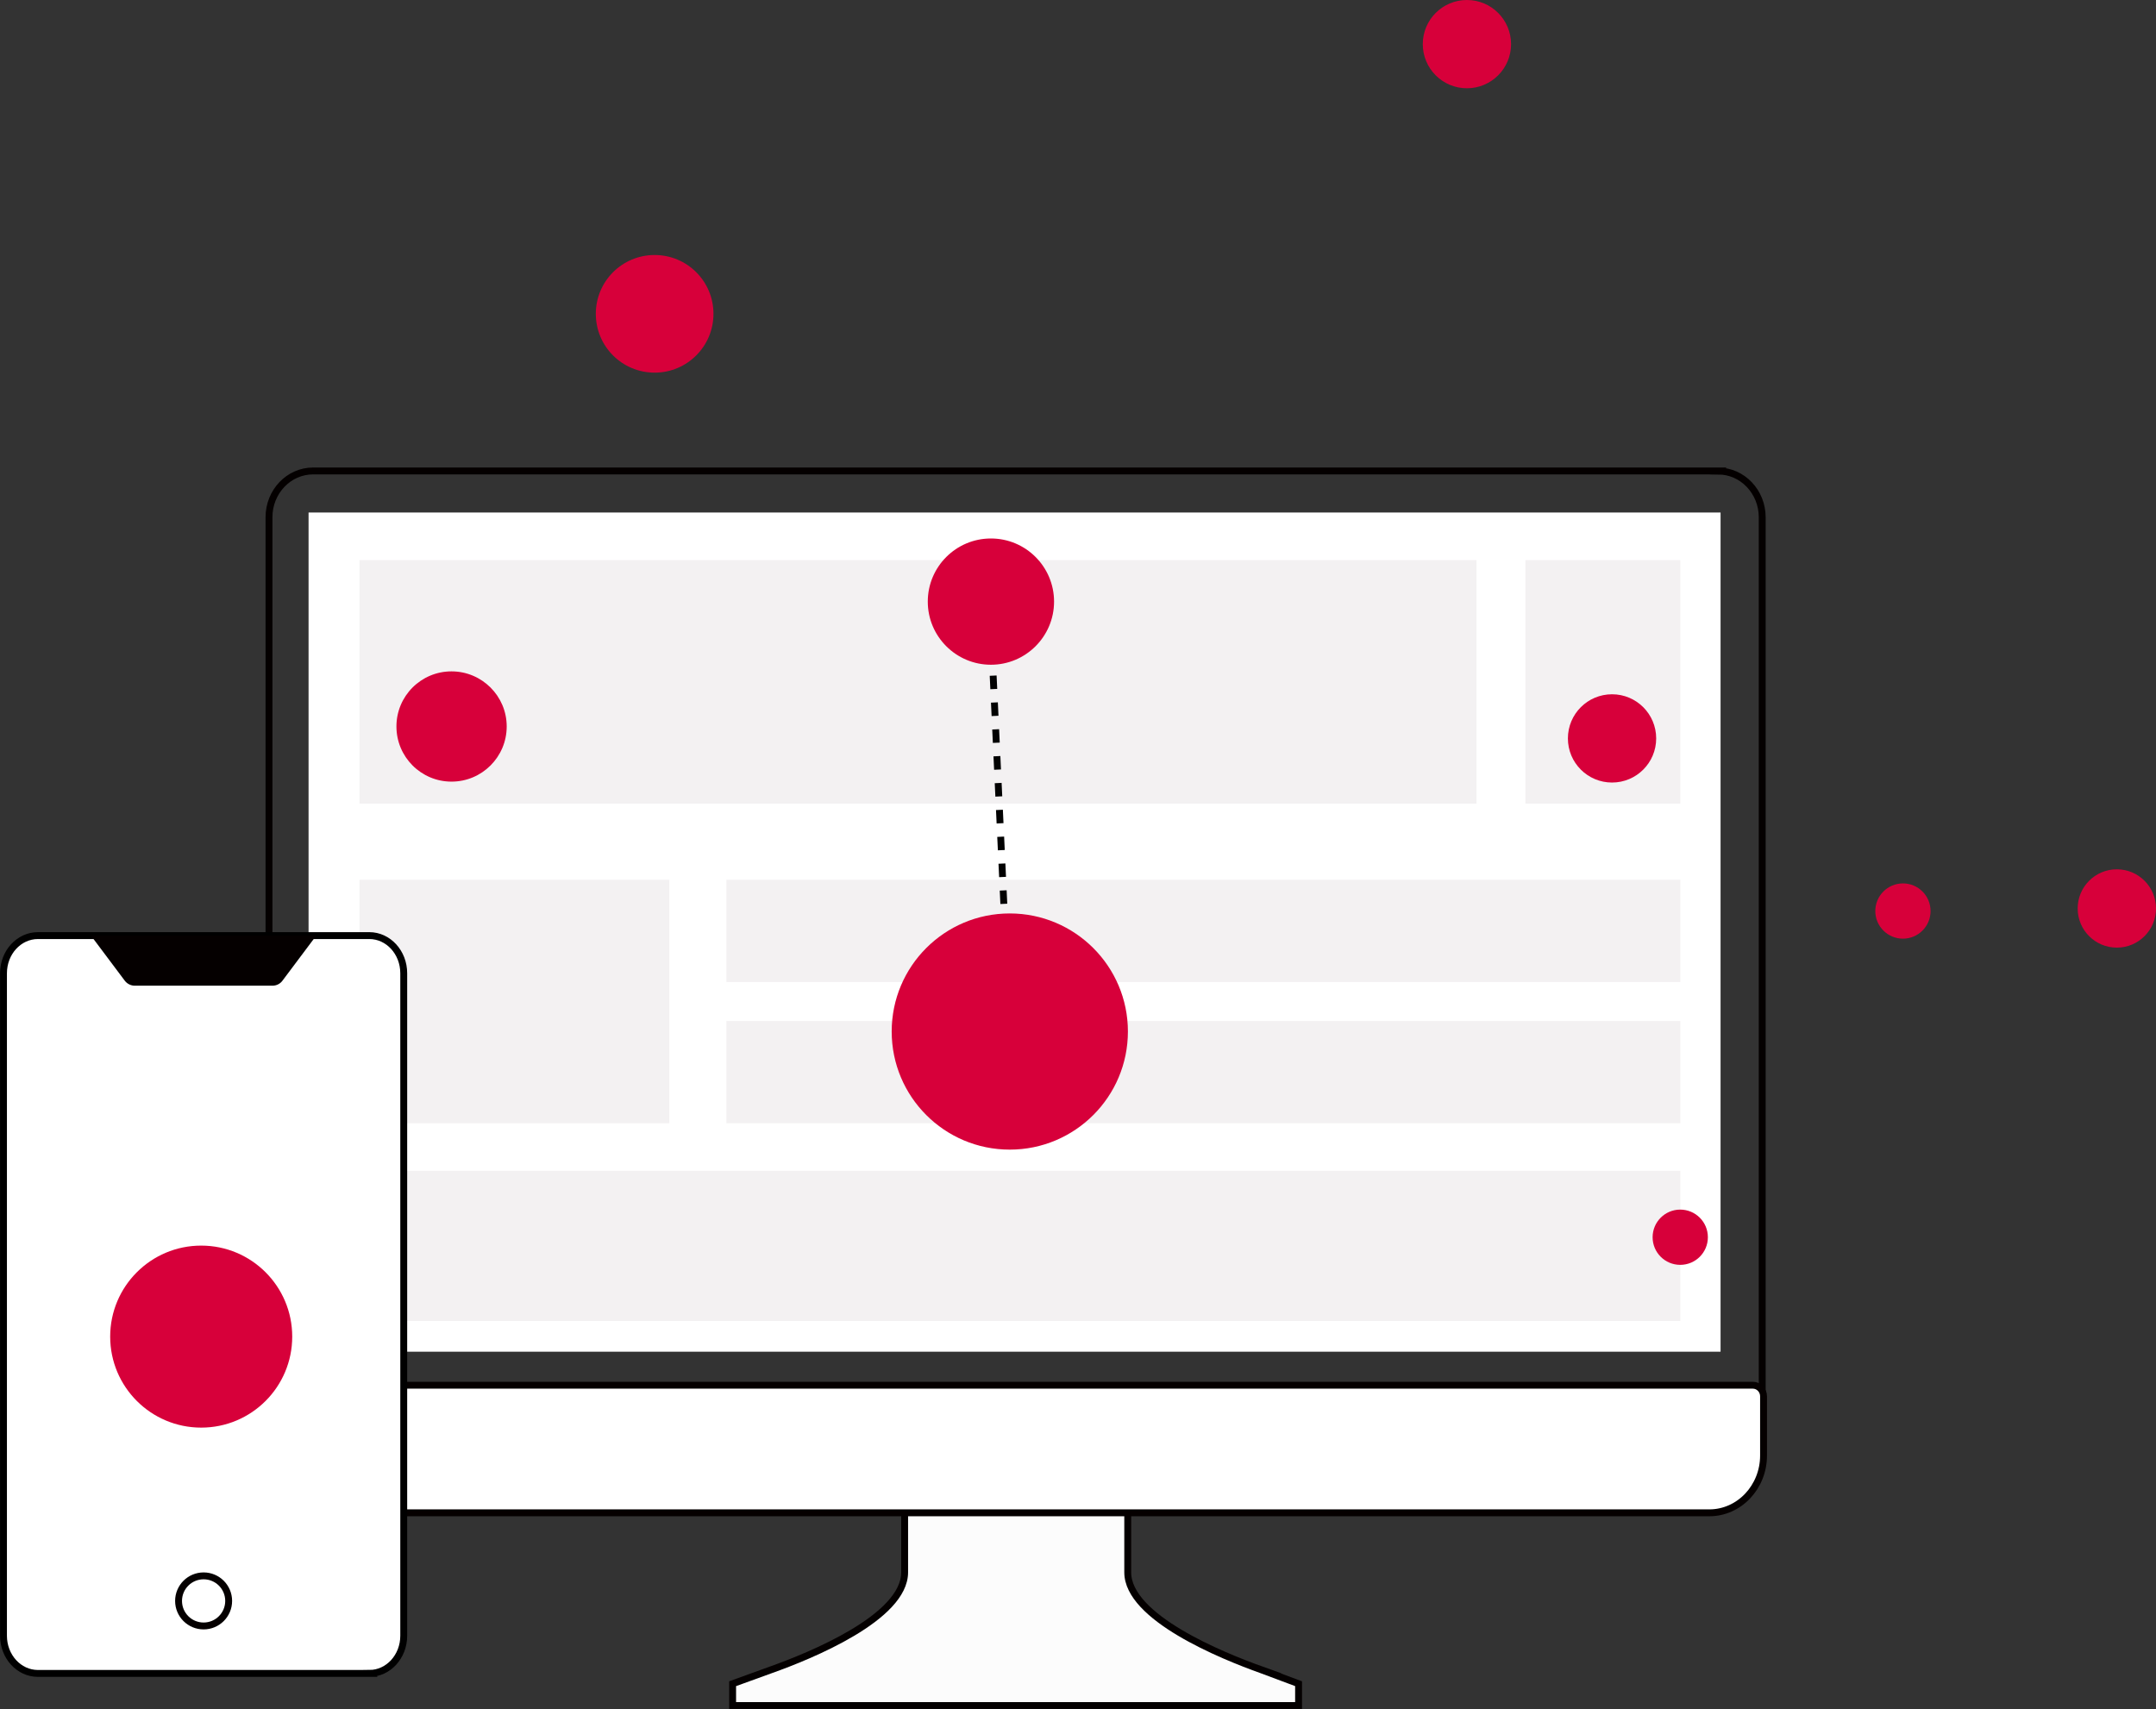
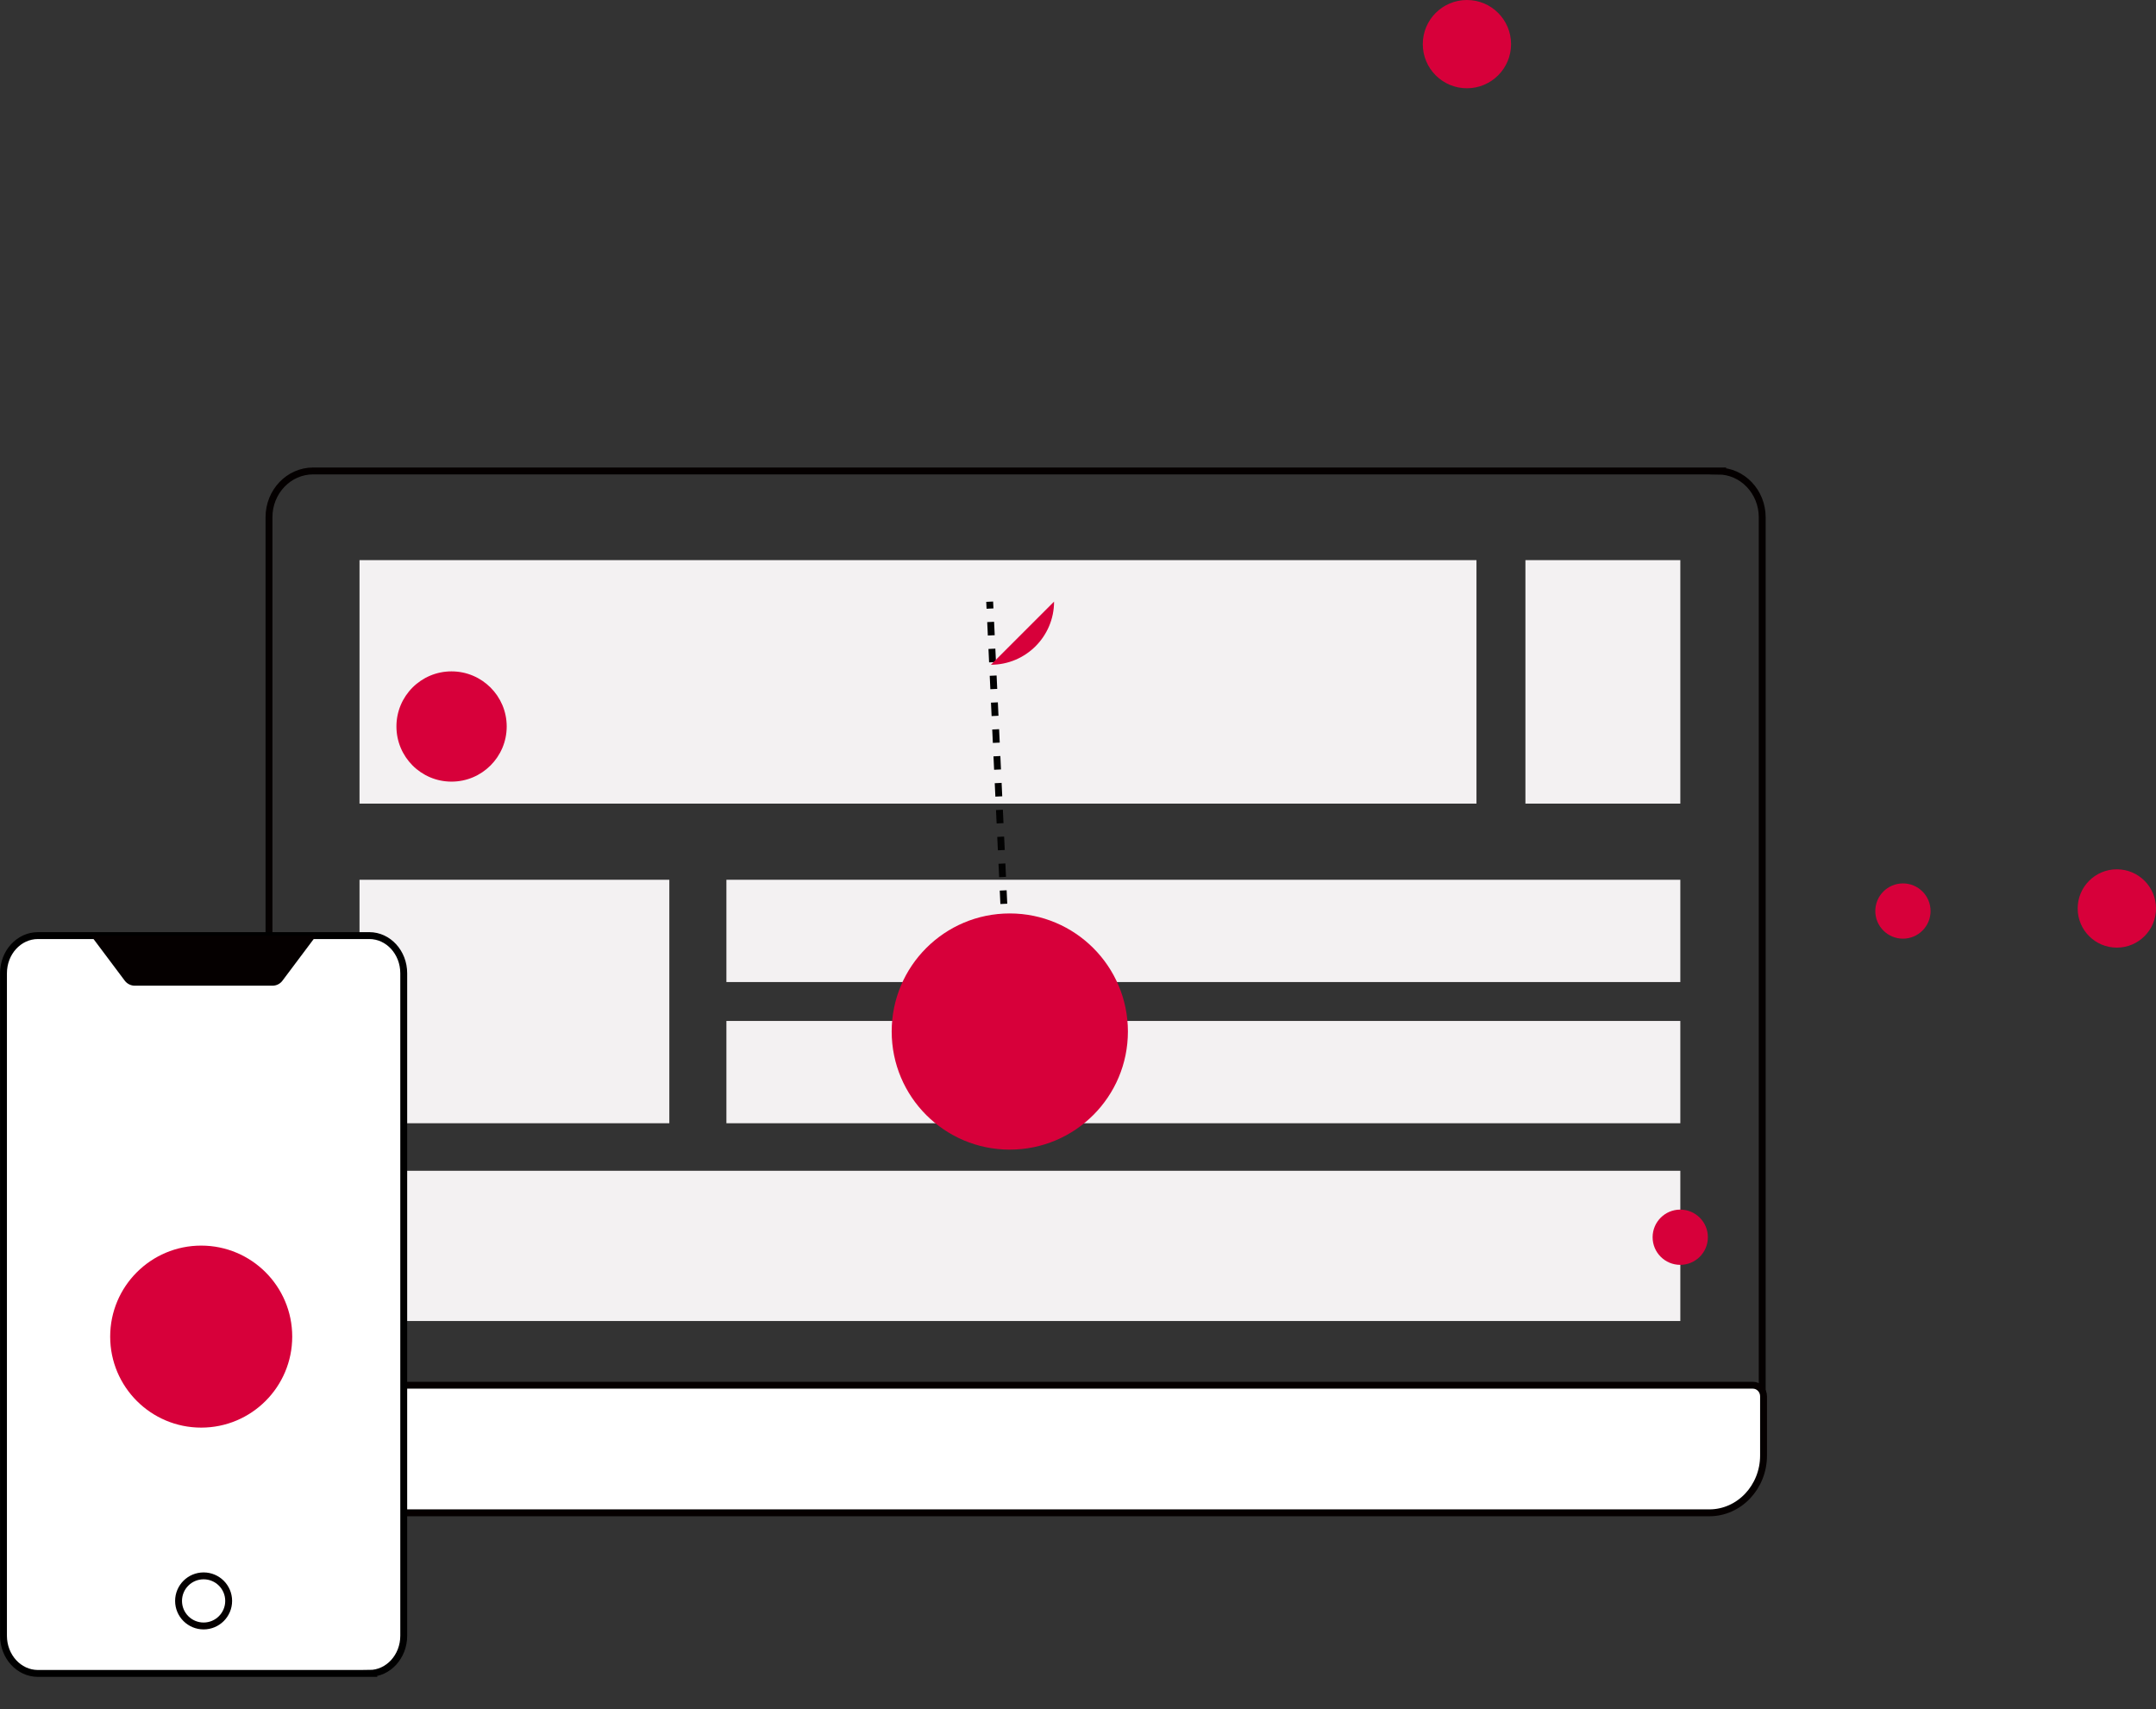
<svg xmlns="http://www.w3.org/2000/svg" id="_レイヤー_1" data-name="レイヤー 1" viewBox="0 0 259.85 206.02">
  <rect x="0" y="0" width="259.85" height="206.02" fill="#333333" stroke="none" />
  <defs>
    <style>
      .cls-1 {
        stroke-dasharray: 0 0 1.62 1.62;
      }

      .cls-1, .cls-2, .cls-3, .cls-4, .cls-5, .cls-6, .cls-7 {
        stroke-miterlimit: 10;
        stroke-width: .83px;
      }

      .cls-1, .cls-3, .cls-6, .cls-7 {
        fill: none;
      }

      .cls-1, .cls-6, .cls-7 {
        stroke: #020202;
      }

      .cls-2 {
        stroke: #050000;
        stroke-linecap: round;
      }

      .cls-2, .cls-8, .cls-5 {
        fill: #fff;
      }

      .cls-9 {
        fill: #f3f1f2;
      }

      .cls-9, .cls-10, .cls-11, .cls-8 {
        stroke-width: 0px;
      }

      .cls-3, .cls-4 {
        stroke: #040000;
      }

      .cls-10 {
        fill: #050000;
      }

      .cls-4 {
        fill: #fcfcfc;
      }

      .cls-11 {
        fill: #d7003a;
      }

      .cls-5 {
        stroke: #000;
      }

      .cls-6 {
        stroke-dasharray: 0 1.66;
      }
    </style>
  </defs>
-   <path class="cls-4" d="M152.07,201.3c-4.82-1.72-16.15-6.33-16.15-11.76v-16.9h-26.89v16.9c0,5.43-11.33,10.05-16.15,11.76l-4.58,1.66v2.63h68.21v-2.63l-4.44-1.66Z" />
  <path class="cls-3" d="M207.08,56.77H37.74c-2.94,0-5.32,2.5-5.32,5.58v110.28h179.97V62.36c0-3.08-2.38-5.58-5.32-5.58Z" />
-   <rect class="cls-8" x="37.19" y="61.78" width="170.18" height="101.16" />
  <path class="cls-2" d="M206.01,182.36H38.96c-3.6,0-6.53-3.1-6.53-6.91v-7.14c0-.74.57-1.33,1.29-1.33h177.54c.71,0,1.29.6,1.29,1.33v7.14c0,3.81-2.93,6.91-6.53,6.91Z" />
  <g>
    <rect class="cls-9" x="183.85" y="67.52" width="18.67" height="29.35" />
    <rect class="cls-9" x="43.33" y="67.52" width="134.62" height="29.35" />
    <rect class="cls-9" x="43.33" y="106.05" width="37.34" height="29.35" />
    <rect class="cls-9" x="87.55" y="123.07" width="114.97" height="12.33" />
    <rect class="cls-9" x="87.55" y="106.05" width="114.97" height="12.33" />
    <rect class="cls-9" x="43.33" y="141.13" width="159.19" height="18.11" />
  </g>
  <g>
    <path class="cls-5" d="M44.51,201.72c2.29,0,4.15-2.03,4.15-4.54v-6.76s0-73.1,0-73.1c0-2.51-1.86-4.54-4.15-4.54H4.57c-2.29,0-4.15,2.03-4.15,4.54v79.86c0,2.51,1.86,4.54,4.15,4.54h39.94Z" />
    <path class="cls-10" d="M32.83,118.82h-16.58c-.47,0-.92-.22-1.21-.6l-4.07-5.43h27.14l-4.07,5.43c-.28.38-.73.6-1.21.6Z" />
    <circle class="cls-2" cx="24.54" cy="192.98" r="3.02" />
  </g>
  <g>
    <line class="cls-7" x1="121.7" y1="124.34" x2="121.67" y2="123.51" />
    <line class="cls-1" x1="121.59" y1="121.9" x2="119.36" y2="74.17" />
    <line class="cls-7" x1="119.32" y1="73.36" x2="119.28" y2="72.53" />
  </g>
-   <path class="cls-11" d="M85.99,37.83c0,3.91-3.17,7.09-7.09,7.09s-7.09-3.17-7.09-7.09,3.17-7.09,7.09-7.09,7.09,3.17,7.09,7.09Z" />
  <line class="cls-6" x1="54.42" y1="87.57" x2="121.7" y2="124.34" />
  <line class="cls-6" x1="176.8" y1="5.32" x2="194.39" y2="89.5" />
-   <path class="cls-11" d="M127.04,72.52c0,4.2-3.41,7.61-7.61,7.61s-7.61-3.41-7.61-7.61,3.41-7.61,7.61-7.61,7.61,3.41,7.61,7.61Z" />
+   <path class="cls-11" d="M127.04,72.52c0,4.2-3.41,7.61-7.61,7.61Z" />
  <path class="cls-11" d="M61.07,87.57c0,3.67-2.98,6.65-6.65,6.65s-6.64-2.98-6.64-6.65,2.97-6.64,6.64-6.64,6.65,2.98,6.65,6.64Z" />
  <path class="cls-11" d="M182.12,5.32c0,2.94-2.38,5.32-5.32,5.32s-5.32-2.38-5.32-5.32,2.38-5.32,5.32-5.32,5.32,2.38,5.32,5.32Z" />
  <line class="cls-6" x1="194.29" y1="89.01" x2="229.35" y2="109.82" />
  <line class="cls-6" x1="121.7" y1="124.34" x2="194.82" y2="89.01" />
-   <path class="cls-11" d="M199.61,89.01c0,2.94-2.38,5.32-5.32,5.32s-5.32-2.38-5.32-5.32,2.38-5.32,5.32-5.32,5.32,2.38,5.32,5.32Z" />
  <line class="cls-6" x1="229.35" y1="109.82" x2="203.25" y2="147.89" />
  <line class="cls-6" x1="255.13" y1="109.51" x2="203.25" y2="147.89" />
  <path class="cls-11" d="M259.85,109.51c0,2.61-2.11,4.72-4.72,4.72s-4.72-2.11-4.72-4.72,2.11-4.72,4.72-4.72,4.72,2.11,4.72,4.72Z" />
  <path class="cls-11" d="M232.68,109.82c0,1.84-1.49,3.33-3.33,3.33s-3.33-1.49-3.33-3.33,1.49-3.33,3.33-3.33,3.33,1.49,3.33,3.33Z" />
  <path class="cls-11" d="M205.84,149.14c0,1.84-1.49,3.33-3.33,3.33s-3.33-1.49-3.33-3.33,1.49-3.33,3.33-3.33,3.33,1.49,3.33,3.33Z" />
  <path class="cls-11" d="M135.94,124.34c0,7.86-6.37,14.24-14.24,14.24s-14.23-6.38-14.23-14.24,6.37-14.23,14.23-14.23,14.24,6.38,14.24,14.23Z" />
  <line class="cls-6" x1="54.42" y1="87.57" x2="24.25" y2="161.12" />
  <path class="cls-11" d="M35.22,161.12c0,6.06-4.91,10.97-10.97,10.97s-10.97-4.91-10.97-10.97,4.91-10.97,10.97-10.97,10.97,4.91,10.97,10.97Z" />
</svg>